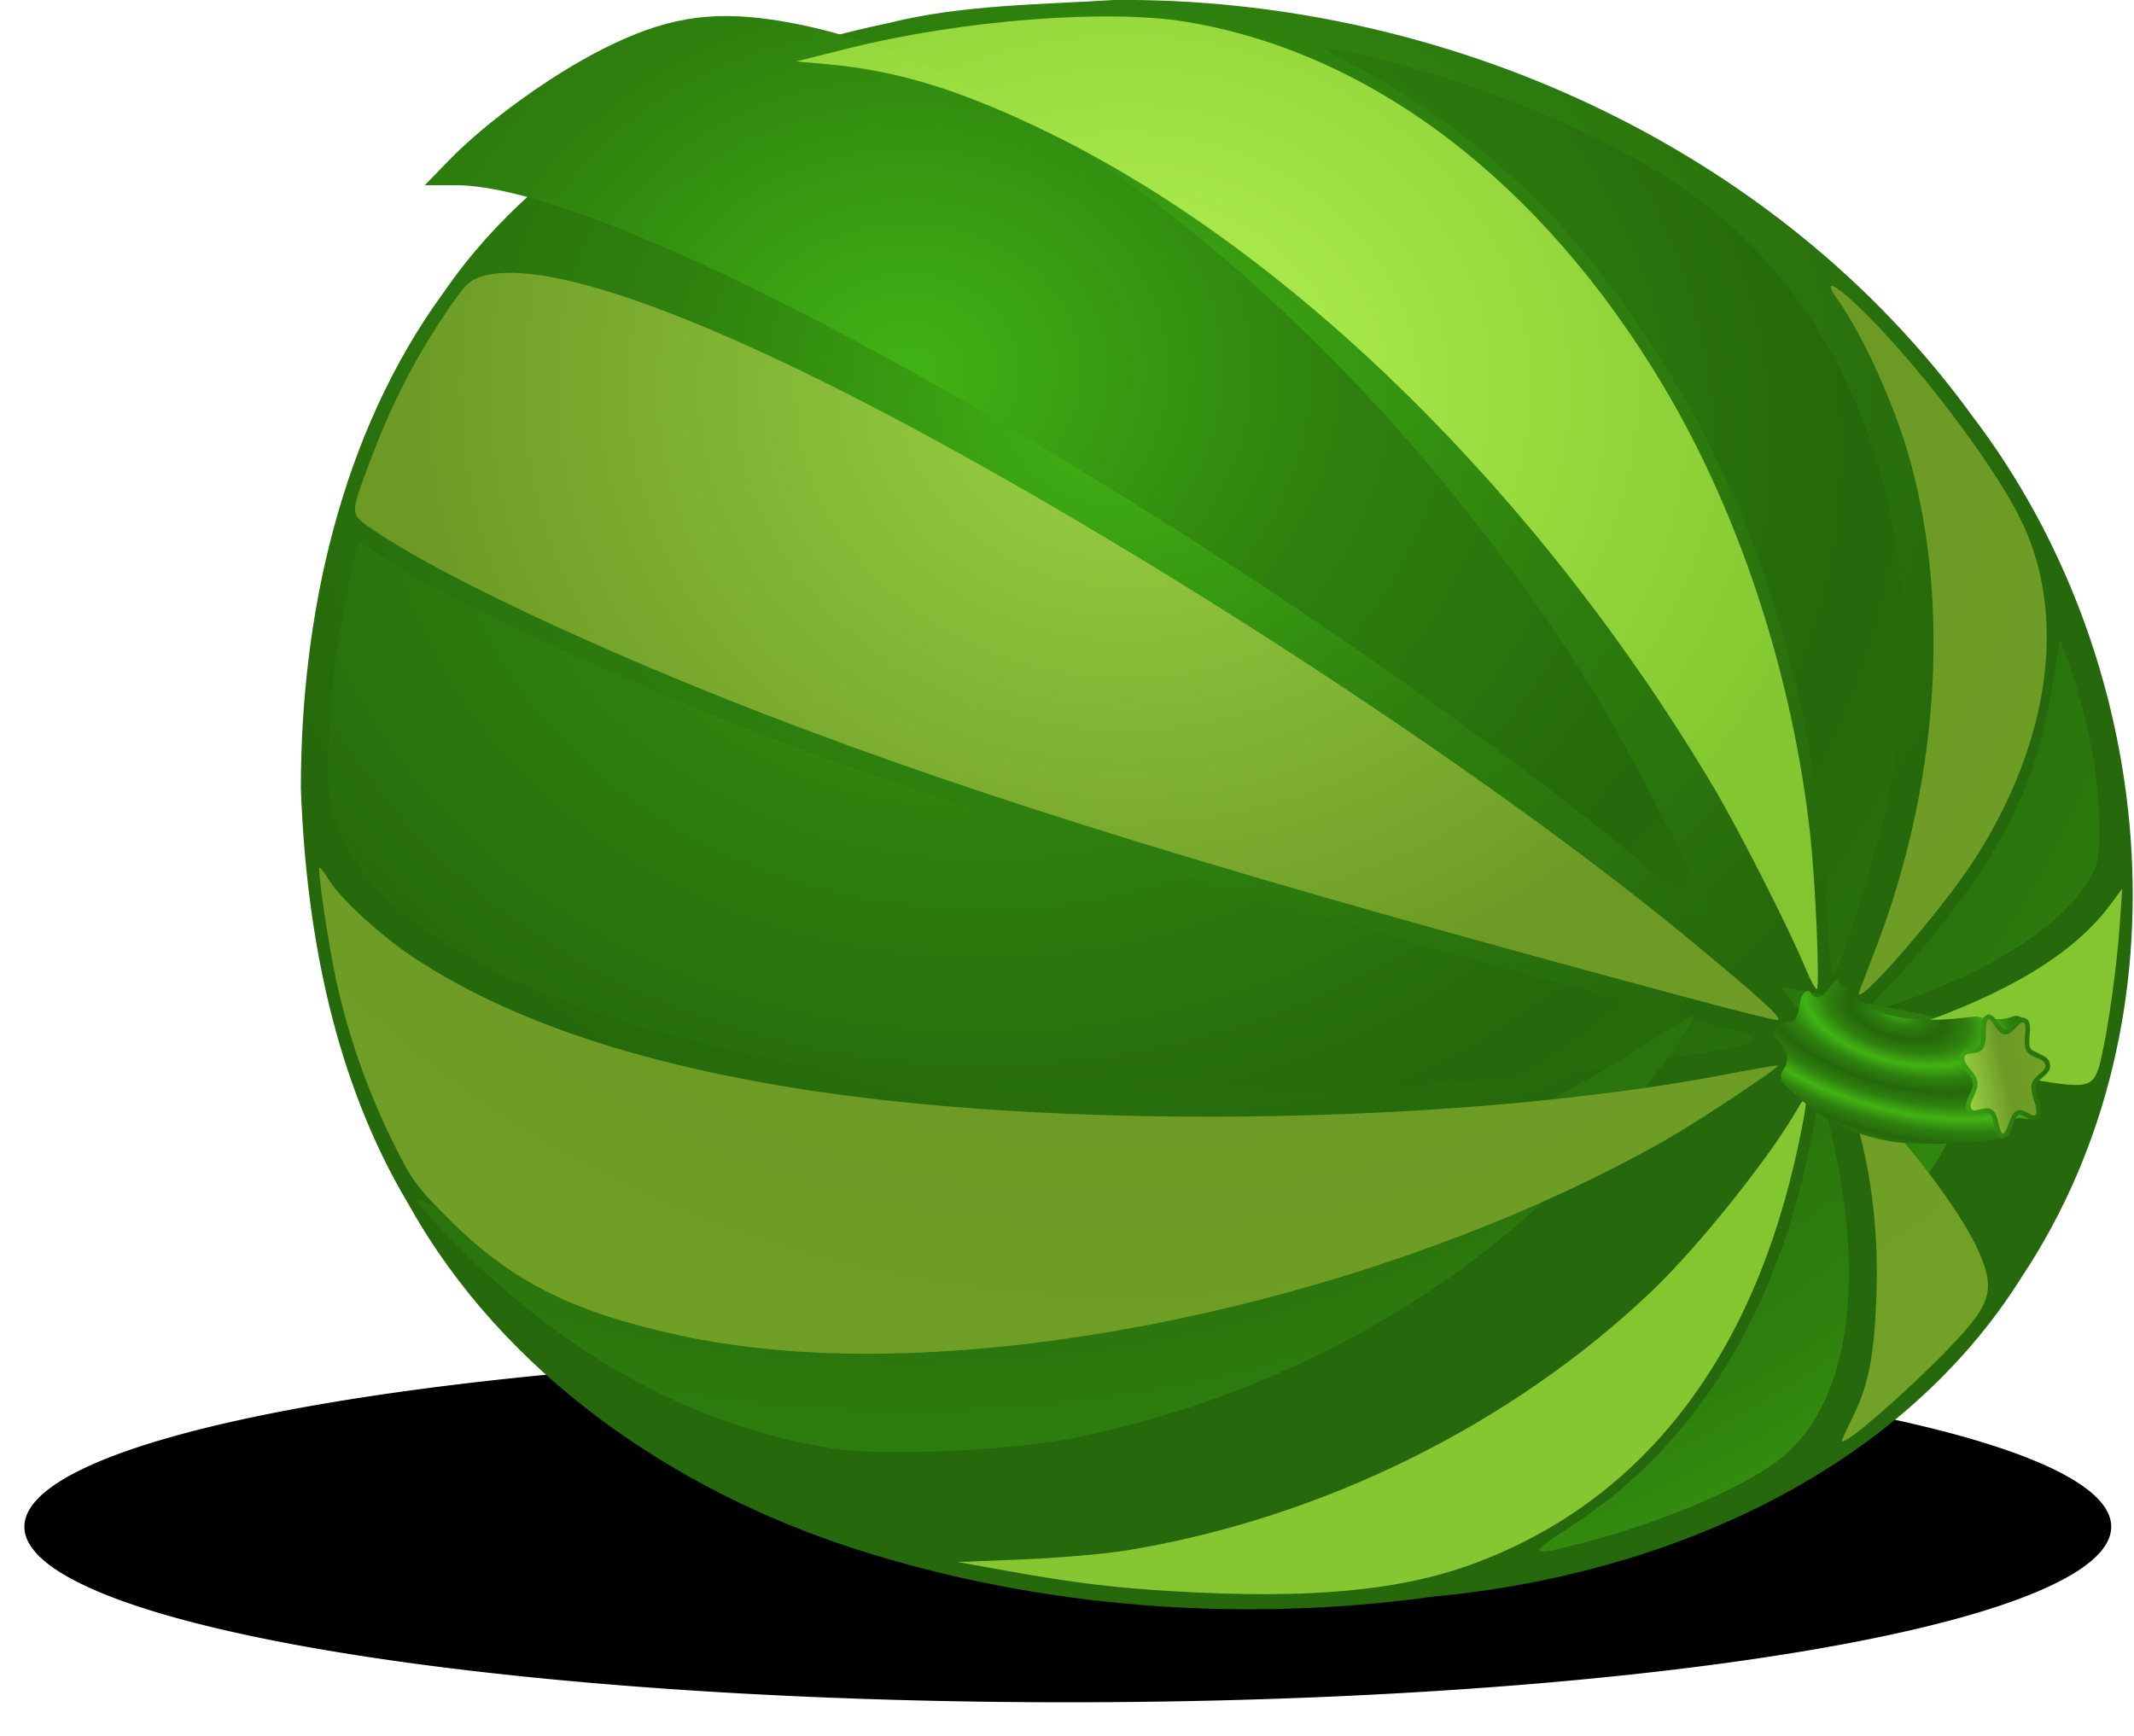
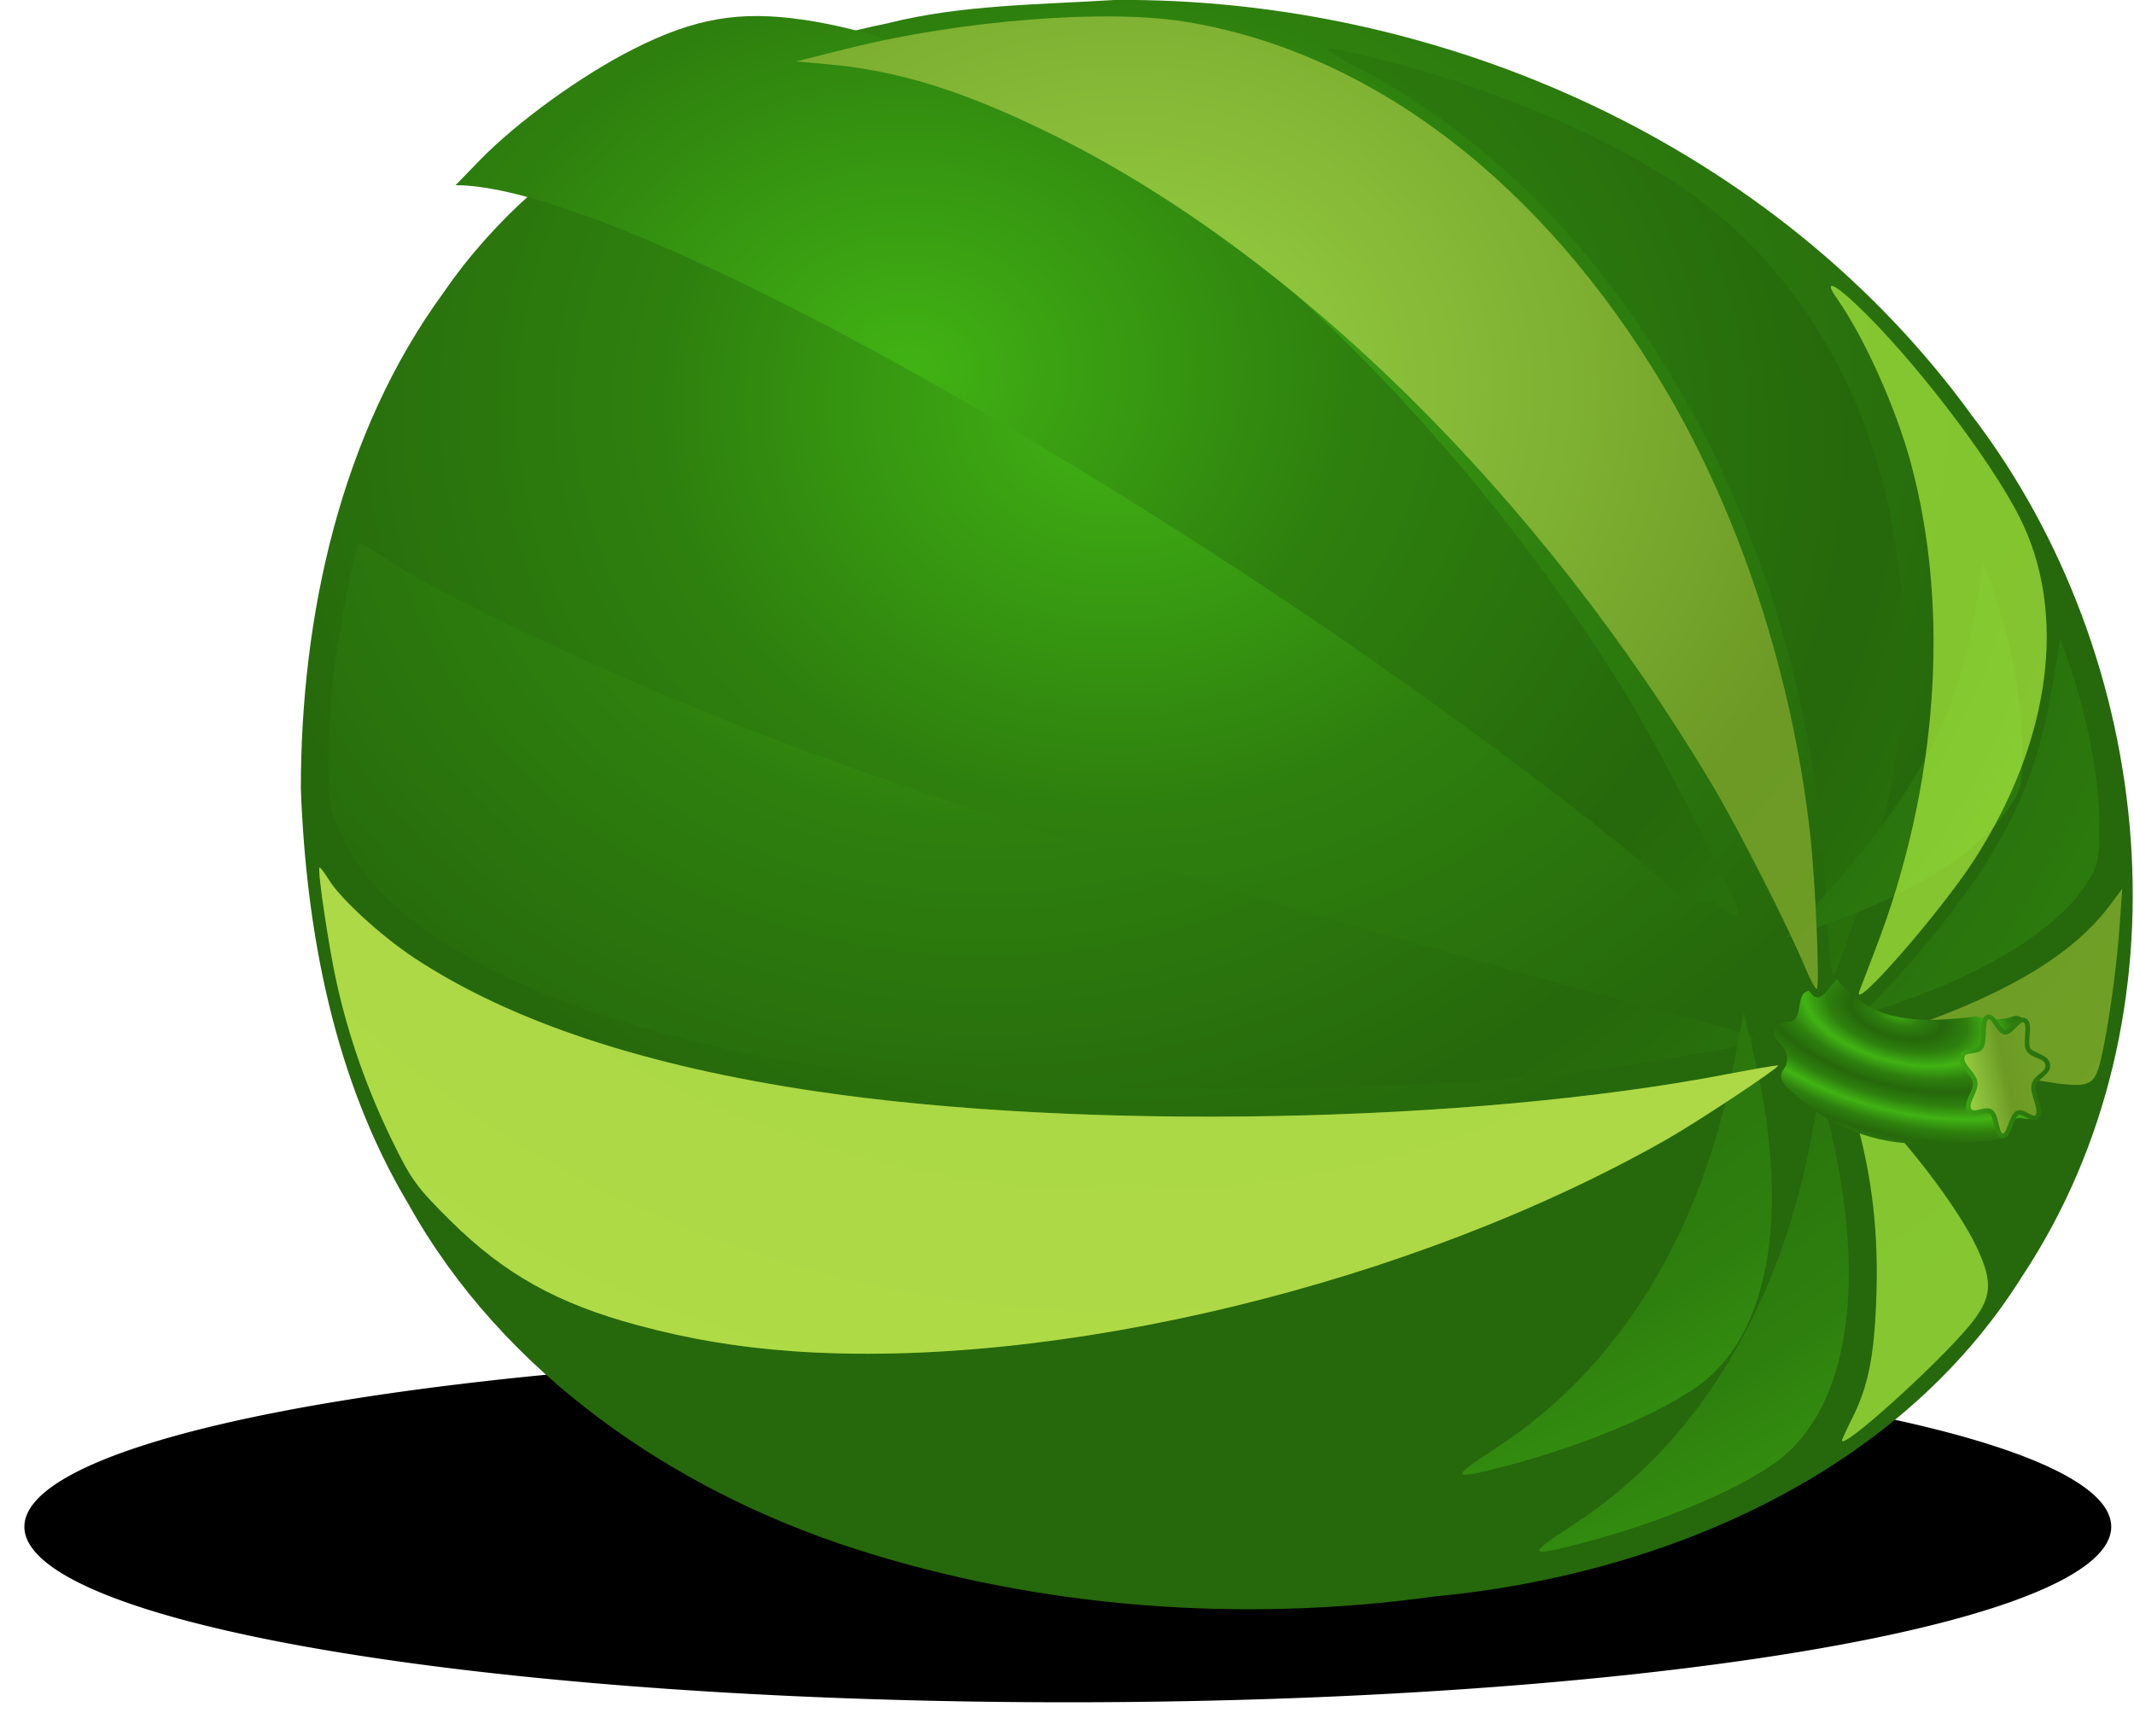
<svg xmlns="http://www.w3.org/2000/svg" xmlns:xlink="http://www.w3.org/1999/xlink" version="1.1" viewBox="0 0 138.73 112.88">
  <defs>
    <linearGradient id="d">
      <stop stop-color="#9bd345" offset="0" />
      <stop stop-color="#6c9a25" offset=".5" />
      <stop stop-color="#72a227" offset="1" />
    </linearGradient>
    <linearGradient id="b">
      <stop stop-color="#41b314" offset="0" />
      <stop stop-color="#2e800e" offset=".5" />
      <stop stop-color="#26680c" offset="1" />
    </linearGradient>
    <radialGradient id="f" cx="115.11" cy="50.985" r="59.545" gradientTransform="matrix(1 0 0 .879 -42.434 -18.55)" gradientUnits="userSpaceOnUse" xlink:href="#b" />
    <radialGradient id="e" cx="162.58" cy="85.792" r="7.526" gradientTransform="matrix(.399 .113 -.056 .2 105.7 58.677)" gradientUnits="userSpaceOnUse" xlink:href="#b" spreadMethod="reflect" />
    <linearGradient id="h" x1="168.2" x2="174.93" y1="97.892" y2="97.892" gradientTransform="matrix(1.18 0 0 1.18 -29.617 -17.152)" gradientUnits="userSpaceOnUse" xlink:href="#b" />
    <linearGradient id="g" x1="206.25" x2="215.43" y1="117.65" y2="117.65" gradientTransform="matrix(.585 -.196 .157 .73 30.956 53.449)" gradientUnits="userSpaceOnUse" xlink:href="#d" />
    <filter id="k" color-interpolation-filters="sRGB">
      <feGaussianBlur stdDeviation="0.585" />
    </filter>
    <filter id="j" x="-.15" y="-.15" width="1.3" height="1.3" color-interpolation-filters="sRGB">
      <feTurbulence baseFrequency="0.25 0.4" numOctaves="3" seed="5" type="fractalNoise" />
      <feColorMatrix result="result5" values="1 0 0 0 0 0 1 0 0 0 0 0 1 0 0 0 0 0 1 0 " />
      <feComposite in="SourceGraphic" in2="result5" operator="in" />
      <feMorphology operator="dilate" radius="1.5" result="result3" />
      <feTurbulence baseFrequency="0.03" numOctaves="5" seed="7" type="fractalNoise" />
      <feGaussianBlur result="result91" stdDeviation="0.5" />
      <feDisplacementMap in="result3" in2="result91" result="result4" scale="27" xChannelSelector="R" yChannelSelector="G" />
      <feComposite in="result4" in2="result4" k1="1.3" k3="0.8" operator="arithmetic" result="result2" />
      <feBlend in="result2" in2="result2" mode="screen" />
    </filter>
    <clipPath id="m">
      <path d="m94.316 115.7c-3.503-0.251-6.596-0.771-9.932-1.669-5.121-1.379-8.523-3.276-11.945-6.663-2.221-2.198-2.553-2.658-3.835-5.303-1.564-3.228-2.709-6.495-3.482-9.942-0.5-2.229-1.255-7.271-1.112-7.426 0.039-0.042 0.314 0.317 0.611 0.798 0.757 1.225 3.381 3.622 5.474 5.001 6.205 4.088 14.775 6.926 25.838 8.559 17.061 2.517 41.944 2.04 58.361-1.12 1.736-0.334 3.186-0.581 3.222-0.548 0.122 0.112-5.107 3.582-7.136 4.736-16.263 9.248-39.152 14.792-56.063 13.578z" color="#000000" fill="url(#a)" />
      <path d="m118.81 131.1c-3.892-0.229-6.383-0.533-10.697-1.306l-3.192-0.572 4.167-0.167c2.292-0.092 5.303-0.354 6.692-0.582 12.515-2.055 24.686-8.072 33.677-16.649 2.936-2.8 7.532-8.547 9.276-11.596 0.736-1.288 0.756-0.923 0.115 2.135-2.865 13.669-9.927 22.855-20.682 26.903-4.77 1.795-10.607 2.349-19.355 1.834z" color="#000000" fill="url(#a)" />
      <path d="m161.62 121.43c0-0.067 0.281-0.68 0.624-1.363 1.071-2.132 1.445-4.001 1.581-7.901 0.137-3.926-0.257-7.478-1.215-10.97-0.695-2.531-0.634-2.656 0.674-1.383 2.619 2.546 5.801 6.751 6.955 9.189 1.103 2.331 1.007 3.316-0.497 5.119-2.093 2.508-8.121 7.934-8.121 7.31z" color="#000000" fill="url(#a)" />
      <path d="m176.01 98.602c-1.419-0.122-6.173-1.041-9.71-1.878l-3.271-0.774 3.018-1.051c6.398-2.228 10.486-4.736 12.793-7.848l0.749-1.01-0.169 2.399c-0.191 2.711-0.726 6.531-1.199 8.557-0.348 1.492-0.684 1.736-2.211 1.605z" color="#000000" fill="url(#a)" />
      <path d="m162.74 92.606c0.103-0.278 0.571-1.504 1.041-2.724 3.979-10.33 4.802-21.709 2.251-31.133-0.957-3.535-2.984-8.05-4.732-10.541-0.855-1.218-0.279-1.045 1.218 0.366 3.582 3.375 8.592 9.9 10.491 13.662 3.09 6.121 2.018 14.283-2.877 21.911-2.17 3.381-7.967 10.015-7.393 8.46z" color="#000000" fill="url(#a)" />
      <path d="m159.28 91.154c-1.006-2.452-4.238-8.826-5.867-11.57-11.118-18.73-27.03-34.397-42.68-42.024-5.559-2.709-9.617-3.964-14.142-4.374l-2.02-0.183 3.369-0.843c7.207-1.802 16.544-2.534 21.629-1.695 11.901 1.964 22.83 10.309 30.615 23.377 4.877 8.186 8.248 18.476 9.39 28.663 0.349 3.111 0.642 9.975 0.427 9.975-0.097 0-0.42-0.597-0.719-1.326z" color="#000000" fill="url(#a)" />
-       <path d="m151.39 92.948c-28.652-7.697-44.665-12.62-58.841-18.091-10.498-4.051-20.719-8.85-24.91-11.696-1.757-1.193-1.739-0.898-0.292-4.774 1.208-3.235 2.743-6.244 4.609-9.034 1.391-2.08 1.659-2.347 2.612-2.605 4.21-1.139 15.004 2.859 29.896 11.073 16.798 9.264 35.947 22.006 47.62 31.685 4.706 3.902 5.883 4.998 5.332 4.963-0.258-0.016-2.969-0.701-6.025-1.522z" color="#000000" fill="url(#a)" />
    </clipPath>
    <radialGradient id="a" cx="115.73" cy="50.114" r="57.8" gradientTransform="matrix(1.631 0 0 1.427 -73.033 -17.601)" gradientUnits="userSpaceOnUse" xlink:href="#d" />
    <filter id="i" x="-.3" y="-.5" width="1.6" height="2" color-interpolation-filters="sRGB">
      <feTurbulence baseFrequency="0.4" numOctaves="5" result="result1" type="fractalNoise" />
      <feOffset dx="-5" dy="-5" result="result2" />
      <feDisplacementMap in="SourceGraphic" in2="result1" scale="30" xChannelSelector="R" yChannelSelector="G" />
    </filter>
    <clipPath id="l">
      <path d="m114.8 28.347c-4.534 0.29-9.863 0.295-14.6 1.496-11.213 2.296-22.324 7.932-28.894 17.464-6.783 9.255-9.315 21.169-9.318 32.321 0.35 9.369 2.172 18.934 6.987 26.991 6.163 11.086 17.297 18.646 29.024 22.423 12.126 3.91 25.281 4.817 37.608 3.11 14.776-1.371 30.196-7.884 38.272-20.809 11.169-16.837 8.776-40.248-3.258-55.984-12.71-17.515-34.37-27.217-55.82-27.017z" color="#000000" fill="none" stroke="#808000" stroke-width="2.1" style="block-progression:tb;text-indent:0;text-transform:none" />
    </clipPath>
    <radialGradient id="c" cx="106.44" cy="53.297" r="57.569" gradientTransform="matrix(1 0 0 .849 0 12.162)" gradientUnits="userSpaceOnUse" xlink:href="#b" spreadMethod="reflect" />
  </defs>
  <path transform="matrix(1.109 0 0 1.537 -76.832 -90.676)" d="m193.04 123.58a61.165 7.425 0 1 1-122.33 0 61.165 7.425 0 1 1 122.33 0z" color="#000000" filter="url(#k)" />
  <path d="m72.37 0.003c-4.534 0.29-9.863 0.295-14.6 1.496-11.213 2.296-22.324 7.932-28.894 17.464-6.783 9.255-9.315 21.169-9.318 32.321 0.35 9.369 2.172 18.934 6.987 26.991 6.163 11.086 17.297 18.646 29.024 22.423 12.126 3.91 25.281 4.817 37.608 3.11 14.776-1.371 30.196-7.884 38.272-20.809 11.17-16.843 8.77-40.254-3.26-55.989-12.71-17.51-34.378-27.212-55.82-27.012z" color="#000000" fill="url(#f)" style="block-progression:tb;text-indent:0;text-transform:none" />
  <g transform="translate(-42.434 -28.344)" fill="url(#c)">
    <path d="m108.23 99.093c-5.611-0.427-12.785-1.374-17.321-2.287-13.268-2.668-22.976-7.721-25.978-13.522-1.036-2.002-1.164-2.571-1.164-5.174 0-1.609 0.165-4.286 0.366-5.951 0.338-2.792 1.371-8.219 1.62-8.507 0.059-0.068 0.866 0.398 1.793 1.037 3.567 2.454 16.031 8.243 25.328 11.764 13.292 5.034 35.236 11.735 57.997 17.711 7.357 1.931 7.341 1.778 0.314 2.966-8.257 1.396-15.231 1.885-28.49 1.994-6.973 0.058-13.482 0.043-14.464-0.031z" color="#000000" />
    <path d="m156.96 91.957c-2.925-3.131-15.969-12.927-26.58-19.96-24-15.907-45.455-26.613-53.332-26.613h-1.999l1.592-1.637c2.422-2.49 6.608-5.516 9.985-7.219 3.962-1.998 6.862-2.502 10.971-1.908 16.982 2.455 39.221 20.659 53.507 43.8 2.166 3.508 7.307 13.494 7.307 14.192 0 0.531-0.601 0.26-1.456-0.655z" color="#000000" />
    <path d="m161.15 86.936c-0.693-15.934-6.323-30.917-15.944-42.437-4.038-4.834-9.525-9.246-14.856-11.945-2.514-1.273-2.156-1.348 1.754-0.369 6.901 1.727 14.123 4.73 19.035 7.913 11.975 7.763 17.421 23.242 14.079 40.018-0.608 3.051-2.827 10.283-3.572 11.641-0.145 0.265-0.368-1.905-0.495-4.821z" color="#000000" />
    <path d="m101.56 127.52c-9.015-1.436-17.324-5.979-24.735-13.524-1.364-1.389-2.405-2.6-2.313-2.692s0.887 0.276 1.766 0.818c2.171 1.337 5.628 2.666 9.277 3.567 18.519 4.569 49.609-1.965 68.88-14.478 1.643-1.067 3.041-1.886 3.107-1.82 0.21 0.21-3.001 4.638-5.548 7.651-8.231 9.736-20.961 17-34.653 19.773-4.225 0.856-12.512 1.226-15.781 0.705z" color="#000000" />
    <path d="m144.71 127.48c7.967-5.192 13.326-13.894 15.468-25.115l0.617-3.23 0.599 2.5c2.354 9.827 1.3 17.603-2.884 21.277-2.179 1.913-7.637 4.297-13.129 5.735-3.692 0.966-3.761 0.847-0.671-1.167z" color="#000000" />
    <path d="m171.7 109.06c-0.549-1.833-3.428-5.911-6.385-9.046-1.291-1.368-2.207-2.488-2.036-2.489 0.171-6.6e-4 2.642 0.472 5.49 1.051 2.848 0.579 5.937 1.151 6.864 1.272l1.686 0.219-0.834 2.216c-1.039 2.76-2.775 6.225-3.679 7.34l-0.684 0.845-0.422-1.409z" color="#000000" />
    <path d="m165.07 92.616c2.372-2.45 5.176-6.013 6.682-8.49 2.466-4.059 3.467-6.994 4.383-12.85l0.223-1.429 0.507 1.429c1.202 3.389 1.986 7.318 2.034 10.204 0.048 2.856-0.019 3.164-1.014 4.604-1.845 2.671-6.015 5.305-11.545 7.29-1.436 0.516-2.679 0.937-2.762 0.937s0.588-0.763 1.492-1.696z" color="#000000" />
  </g>
  <g transform="translate(-42.434 -28.344)" clip-path="url(#l)" fill="url(#c)" filter="url(#i)">
    <path d="m108.23 99.093c-5.611-0.427-12.785-1.374-17.321-2.287-13.268-2.668-22.976-7.721-25.978-13.522-1.036-2.002-1.164-2.571-1.164-5.174 0-1.609 0.165-4.286 0.366-5.951 0.338-2.792 1.371-8.219 1.62-8.507 0.059-0.068 0.866 0.398 1.793 1.037 3.567 2.454 16.031 8.243 25.328 11.764 13.292 5.034 35.236 11.735 57.997 17.711 7.357 1.931 7.341 1.778 0.314 2.966-8.257 1.396-15.231 1.885-28.49 1.994-6.973 0.058-13.482 0.043-14.464-0.031z" color="#000000" />
-     <path d="m156.96 91.957c-2.925-3.131-15.969-12.927-26.58-19.96-24-15.907-45.455-26.613-53.332-26.613h-1.999l1.592-1.637c2.422-2.49 6.608-5.516 9.985-7.219 3.962-1.998 6.862-2.502 10.971-1.908 16.982 2.455 39.221 20.659 53.507 43.8 2.166 3.508 7.307 13.494 7.307 14.192 0 0.531-0.601 0.26-1.456-0.655z" color="#000000" />
+     <path d="m156.96 91.957c-2.925-3.131-15.969-12.927-26.58-19.96-24-15.907-45.455-26.613-53.332-26.613l1.592-1.637c2.422-2.49 6.608-5.516 9.985-7.219 3.962-1.998 6.862-2.502 10.971-1.908 16.982 2.455 39.221 20.659 53.507 43.8 2.166 3.508 7.307 13.494 7.307 14.192 0 0.531-0.601 0.26-1.456-0.655z" color="#000000" />
    <path d="m161.15 86.936c-0.693-15.934-6.323-30.917-15.944-42.437-4.038-4.834-9.525-9.246-14.856-11.945-2.514-1.273-2.156-1.348 1.754-0.369 6.901 1.727 14.123 4.73 19.035 7.913 11.975 7.763 17.421 23.242 14.079 40.018-0.608 3.051-2.827 10.283-3.572 11.641-0.145 0.265-0.368-1.905-0.495-4.821z" color="#000000" />
-     <path d="m101.56 127.52c-9.015-1.436-17.324-5.979-24.735-13.524-1.364-1.389-2.405-2.6-2.313-2.692s0.887 0.276 1.766 0.818c2.171 1.337 5.628 2.666 9.277 3.567 18.519 4.569 49.609-1.965 68.88-14.478 1.643-1.067 3.041-1.886 3.107-1.82 0.21 0.21-3.001 4.638-5.548 7.651-8.231 9.736-20.961 17-34.653 19.773-4.225 0.856-12.512 1.226-15.781 0.705z" color="#000000" />
    <path d="m144.71 127.48c7.967-5.192 13.326-13.894 15.468-25.115l0.617-3.23 0.599 2.5c2.354 9.827 1.3 17.603-2.884 21.277-2.179 1.913-7.637 4.297-13.129 5.735-3.692 0.966-3.761 0.847-0.671-1.167z" color="#000000" />
    <path d="m171.7 109.06c-0.549-1.833-3.428-5.911-6.385-9.046-1.291-1.368-2.207-2.488-2.036-2.489 0.171-6.6e-4 2.642 0.472 5.49 1.051 2.848 0.579 5.937 1.151 6.864 1.272l1.686 0.219-0.834 2.216c-1.039 2.76-2.775 6.225-3.679 7.34l-0.684 0.845-0.422-1.409z" color="#000000" />
    <path d="m165.07 92.616c2.372-2.45 5.176-6.013 6.682-8.49 2.466-4.059 3.467-6.994 4.383-12.85l0.223-1.429 0.507 1.429c1.202 3.389 1.986 7.318 2.034 10.204 0.048 2.856-0.019 3.164-1.014 4.604-1.845 2.671-6.015 5.305-11.545 7.29-1.436 0.516-2.679 0.937-2.762 0.937s0.588-0.763 1.492-1.696z" color="#000000" />
  </g>
  <g transform="matrix(1.014 0 0 1.014 -44.136 -29.472)" fill="url(#a)">
    <path d="m94.316 115.7c-3.503-0.251-6.596-0.771-9.932-1.669-5.121-1.379-8.523-3.276-11.945-6.663-2.221-2.198-2.553-2.658-3.835-5.303-1.564-3.228-2.709-6.495-3.482-9.942-0.5-2.229-1.255-7.271-1.112-7.426 0.039-0.042 0.314 0.317 0.611 0.798 0.757 1.225 3.381 3.622 5.474 5.001 6.205 4.088 14.775 6.926 25.838 8.559 17.061 2.517 41.944 2.04 58.361-1.12 1.736-0.334 3.186-0.581 3.222-0.548 0.122 0.112-5.107 3.582-7.136 4.736-16.263 9.248-39.152 14.792-56.063 13.578z" color="#000000" />
    <path d="m118.81 131.1c-3.892-0.229-6.383-0.533-10.697-1.306l-3.192-0.572 4.167-0.167c2.292-0.092 5.303-0.354 6.692-0.582 12.515-2.055 24.686-8.072 33.677-16.649 2.936-2.8 7.532-8.547 9.276-11.596 0.736-1.288 0.756-0.923 0.115 2.135-2.865 13.669-9.927 22.855-20.682 26.903-4.77 1.795-10.607 2.349-19.355 1.834z" color="#000000" />
-     <path d="m161.62 121.43c0-0.067 0.281-0.68 0.624-1.363 1.071-2.132 1.445-4.001 1.581-7.901 0.137-3.926-0.257-7.478-1.215-10.97-0.695-2.531-0.634-2.656 0.674-1.383 2.619 2.546 5.801 6.751 6.955 9.189 1.103 2.331 1.007 3.316-0.497 5.119-2.093 2.508-8.121 7.934-8.121 7.31z" color="#000000" />
    <path d="m176.01 98.602c-1.419-0.122-6.173-1.041-9.71-1.878l-3.271-0.774 3.018-1.051c6.398-2.228 10.486-4.736 12.793-7.848l0.749-1.01-0.169 2.399c-0.191 2.711-0.726 6.531-1.199 8.557-0.348 1.492-0.684 1.736-2.211 1.605z" color="#000000" />
    <path d="m162.74 92.606c0.103-0.278 0.571-1.504 1.041-2.724 3.979-10.33 4.802-21.709 2.251-31.133-0.957-3.535-2.984-8.05-4.732-10.541-0.855-1.218-0.279-1.045 1.218 0.366 3.582 3.375 8.592 9.9 10.491 13.662 3.09 6.121 2.018 14.283-2.877 21.911-2.17 3.381-7.967 10.015-7.393 8.46z" color="#000000" />
    <path d="m159.28 91.154c-1.006-2.452-4.238-8.826-5.867-11.57-11.118-18.73-27.03-34.397-42.68-42.024-5.559-2.709-9.617-3.964-14.142-4.374l-2.02-0.183 3.369-0.843c7.207-1.802 16.544-2.534 21.629-1.695 11.901 1.964 22.83 10.309 30.615 23.377 4.877 8.186 8.248 18.476 9.39 28.663 0.349 3.111 0.642 9.975 0.427 9.975-0.097 0-0.42-0.597-0.719-1.326z" color="#000000" />
    <path d="m151.39 92.948c-28.652-7.697-44.665-12.62-58.841-18.091-10.498-4.051-20.719-8.85-24.91-11.696-1.757-1.193-1.739-0.898-0.292-4.774 1.208-3.235 2.743-6.244 4.609-9.034 1.391-2.08 1.659-2.347 2.612-2.605 4.21-1.139 15.004 2.859 29.896 11.073 16.798 9.264 35.947 22.006 47.62 31.685 4.706 3.902 5.883 4.998 5.332 4.963-0.258-0.016-2.969-0.701-6.025-1.522z" color="#000000" />
  </g>
  <g transform="matrix(1.014 0 0 1.014 -44.136 -29.472)" clip-path="url(#m)" fill="url(#a)" filter="url(#j)">
    <path d="m94.316 115.7c-3.503-0.251-6.596-0.771-9.932-1.669-5.121-1.379-8.523-3.276-11.945-6.663-2.221-2.198-2.553-2.658-3.835-5.303-1.564-3.228-2.709-6.495-3.482-9.942-0.5-2.229-1.255-7.271-1.112-7.426 0.039-0.042 0.314 0.317 0.611 0.798 0.757 1.225 3.381 3.622 5.474 5.001 6.205 4.088 14.775 6.926 25.838 8.559 17.061 2.517 41.944 2.04 58.361-1.12 1.736-0.334 3.186-0.581 3.222-0.548 0.122 0.112-5.107 3.582-7.136 4.736-16.263 9.248-39.152 14.792-56.063 13.578z" color="#000000" />
    <path d="m118.81 131.1c-3.892-0.229-6.383-0.533-10.697-1.306l-3.192-0.572 4.167-0.167c2.292-0.092 5.303-0.354 6.692-0.582 12.515-2.055 24.686-8.072 33.677-16.649 2.936-2.8 7.532-8.547 9.276-11.596 0.736-1.288 0.756-0.923 0.115 2.135-2.865 13.669-9.927 22.855-20.682 26.903-4.77 1.795-10.607 2.349-19.355 1.834z" color="#000000" />
    <path d="m161.62 121.43c0-0.067 0.281-0.68 0.624-1.363 1.071-2.132 1.445-4.001 1.581-7.901 0.137-3.926-0.257-7.478-1.215-10.97-0.695-2.531-0.634-2.656 0.674-1.383 2.619 2.546 5.801 6.751 6.955 9.189 1.103 2.331 1.007 3.316-0.497 5.119-2.093 2.508-8.121 7.934-8.121 7.31z" color="#000000" />
    <path d="m176.01 98.602c-1.419-0.122-6.173-1.041-9.71-1.878l-3.271-0.774 3.018-1.051c6.398-2.228 10.486-4.736 12.793-7.848l0.749-1.01-0.169 2.399c-0.191 2.711-0.726 6.531-1.199 8.557-0.348 1.492-0.684 1.736-2.211 1.605z" color="#000000" />
    <path d="m162.74 92.606c0.103-0.278 0.571-1.504 1.041-2.724 3.979-10.33 4.802-21.709 2.251-31.133-0.957-3.535-2.984-8.05-4.732-10.541-0.855-1.218-0.279-1.045 1.218 0.366 3.582 3.375 8.592 9.9 10.491 13.662 3.09 6.121 2.018 14.283-2.877 21.911-2.17 3.381-7.967 10.015-7.393 8.46z" color="#000000" />
    <path d="m159.28 91.154c-1.006-2.452-4.238-8.826-5.867-11.57-11.118-18.73-27.03-34.397-42.68-42.024-5.559-2.709-9.617-3.964-14.142-4.374l-2.02-0.183 3.369-0.843c7.207-1.802 16.544-2.534 21.629-1.695 11.901 1.964 22.83 10.309 30.615 23.377 4.877 8.186 8.248 18.476 9.39 28.663 0.349 3.111 0.642 9.975 0.427 9.975-0.097 0-0.42-0.597-0.719-1.326z" color="#000000" />
    <path d="m151.39 92.948c-28.652-7.697-44.665-12.62-58.841-18.091-10.498-4.051-20.719-8.85-24.91-11.696-1.757-1.193-1.739-0.898-0.292-4.774 1.208-3.235 2.743-6.244 4.609-9.034 1.391-2.08 1.659-2.347 2.612-2.605 4.21-1.139 15.004 2.859 29.896 11.073 16.798 9.264 35.947 22.006 47.62 31.685 4.706 3.902 5.883 4.998 5.332 4.963-0.258-0.016-2.969-0.701-6.025-1.522z" color="#000000" />
  </g>
  <g transform="translate(-42.434 -28.344)">
    <path d="m161.86 92.018c-0.583 0.453-1.1 1.879-1.816 0.742-0.932 0.142-0.329 1.732-1.206 2.021-0.818-0.098-1.454 0.649-0.772 1.303 0.531 0.51 0.782 1.226 0.266 1.86-0.415 0.691 0.4 1.178 0.828 1.593 2.209 2.045 5.211 3.228 8.227 3.156 1.671 0.083 3.347-0.086 5.005-0.269 0.803-0.166 0.545-1.634 1.593-1.347 0.84 0.17 1.335-0.549 0.858-1.278-0.745-0.996 0.437-1.583 0.688-2.427-0.24-0.738-1.678-0.573-1.515-1.685 0.265-0.647-5e-3 -1.576-0.865-1.21-0.766 0.257-1.514 0.083-2.278-0.05-1.839 0.236-3.757 0.382-5.575-0.082-1.356-0.386-2.58-1.211-3.439-2.328z" color="#000000" fill="url(#e)" />
    <path d="m174.9 100.9c-0.259 0.44-0.943-0.405-1.32-0.189-9e-5 6e-5 -2e-4 1.2e-4 -2.9e-4 1.9e-4 -0.411 0.236-0.508 1.511-0.955 1.492l-6e-4 -3e-5c-0.41-0.019-0.378-1.282-0.74-1.565-1.1e-4 -6e-5 -2e-4 -1.4e-4 -2.8e-4 -2.3e-4 -0.395-0.309-1.166 0.358-1.442-0.146-5e-5 -1.1e-4 -1.1e-4 -2.2e-4 -1.7e-4 -3.4e-4 -0.253-0.462 0.471-1.193 0.396-1.762-1e-5 -1.5e-4 -3e-5 -3.08e-4 -5e-5 -4.58e-4 -0.081-0.621-0.947-1.065-0.843-1.673 2e-5 -1.33e-4 4e-5 -2.75e-4 7e-5 -4.07e-4 0.095-0.558 0.965-0.206 1.235-0.632 6e-5 -1.1e-4 1.4e-4 -2.28e-4 2.2e-4 -3.39e-4 0.294-0.466-0.014-1.686 0.391-1.941 9e-5 -6e-5 1.9e-4 -1.16e-4 2.8e-4 -1.69e-4 0.371-0.233 0.733 0.936 1.143 0.974 1.1e-4 3e-6 2.2e-4 1.3e-5 3.3e-4 2.5e-5 0.447 0.04 0.929-1.037 1.331-0.747 9e-5 6.5e-5 1.9e-4 1.29e-4 2.7e-4 1.94e-4 0.368 0.266-0.051 1.373 0.191 1.847 6e-5 1.22e-4 1.3e-4 2.48e-4 1.9e-4 3.75e-4 0.264 0.516 1.173 0.392 1.269 1.01 3e-5 1.42e-4 5e-5 2.75e-4 7e-5 4.18e-4 0.087 0.566-0.797 0.776-0.905 1.329-4e-5 1.51e-4 -6e-5 2.95e-4 -9e-5 4.45e-4 -0.118 0.603 0.533 1.526 0.251 2.006" color="#000000" fill="url(#g)" stroke="url(#h)" stroke-width=".3" />
  </g>
</svg>